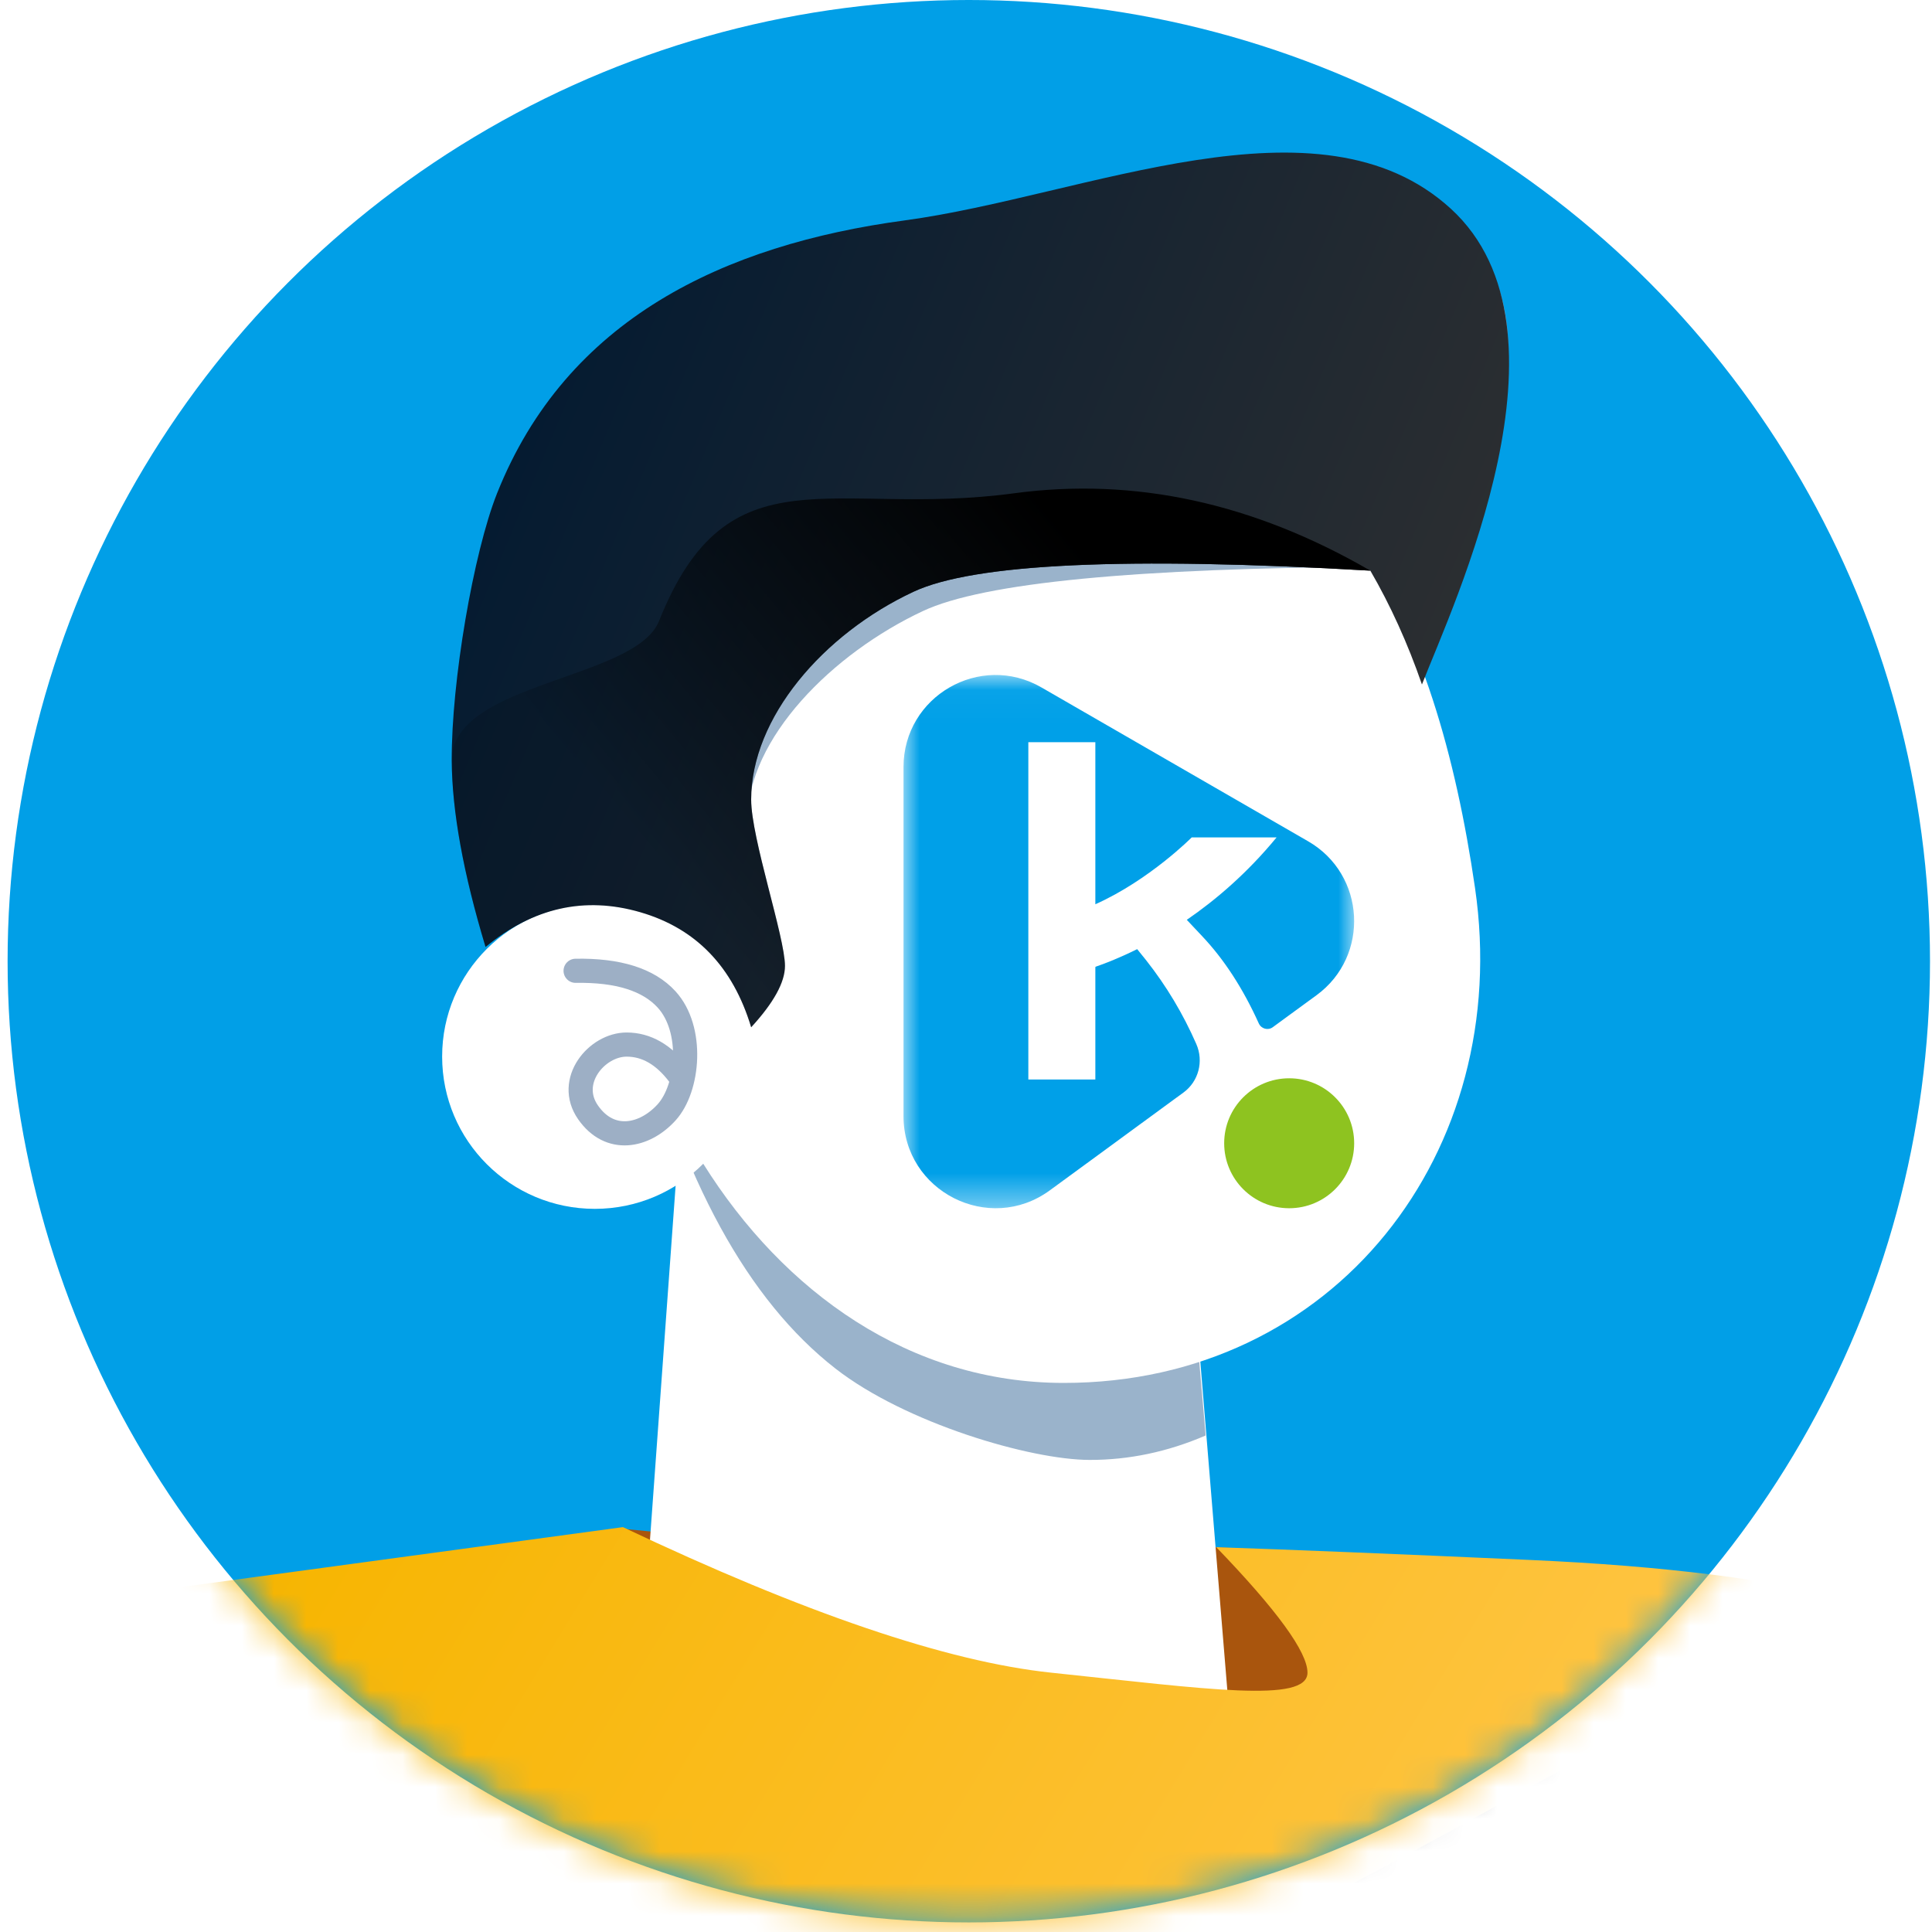
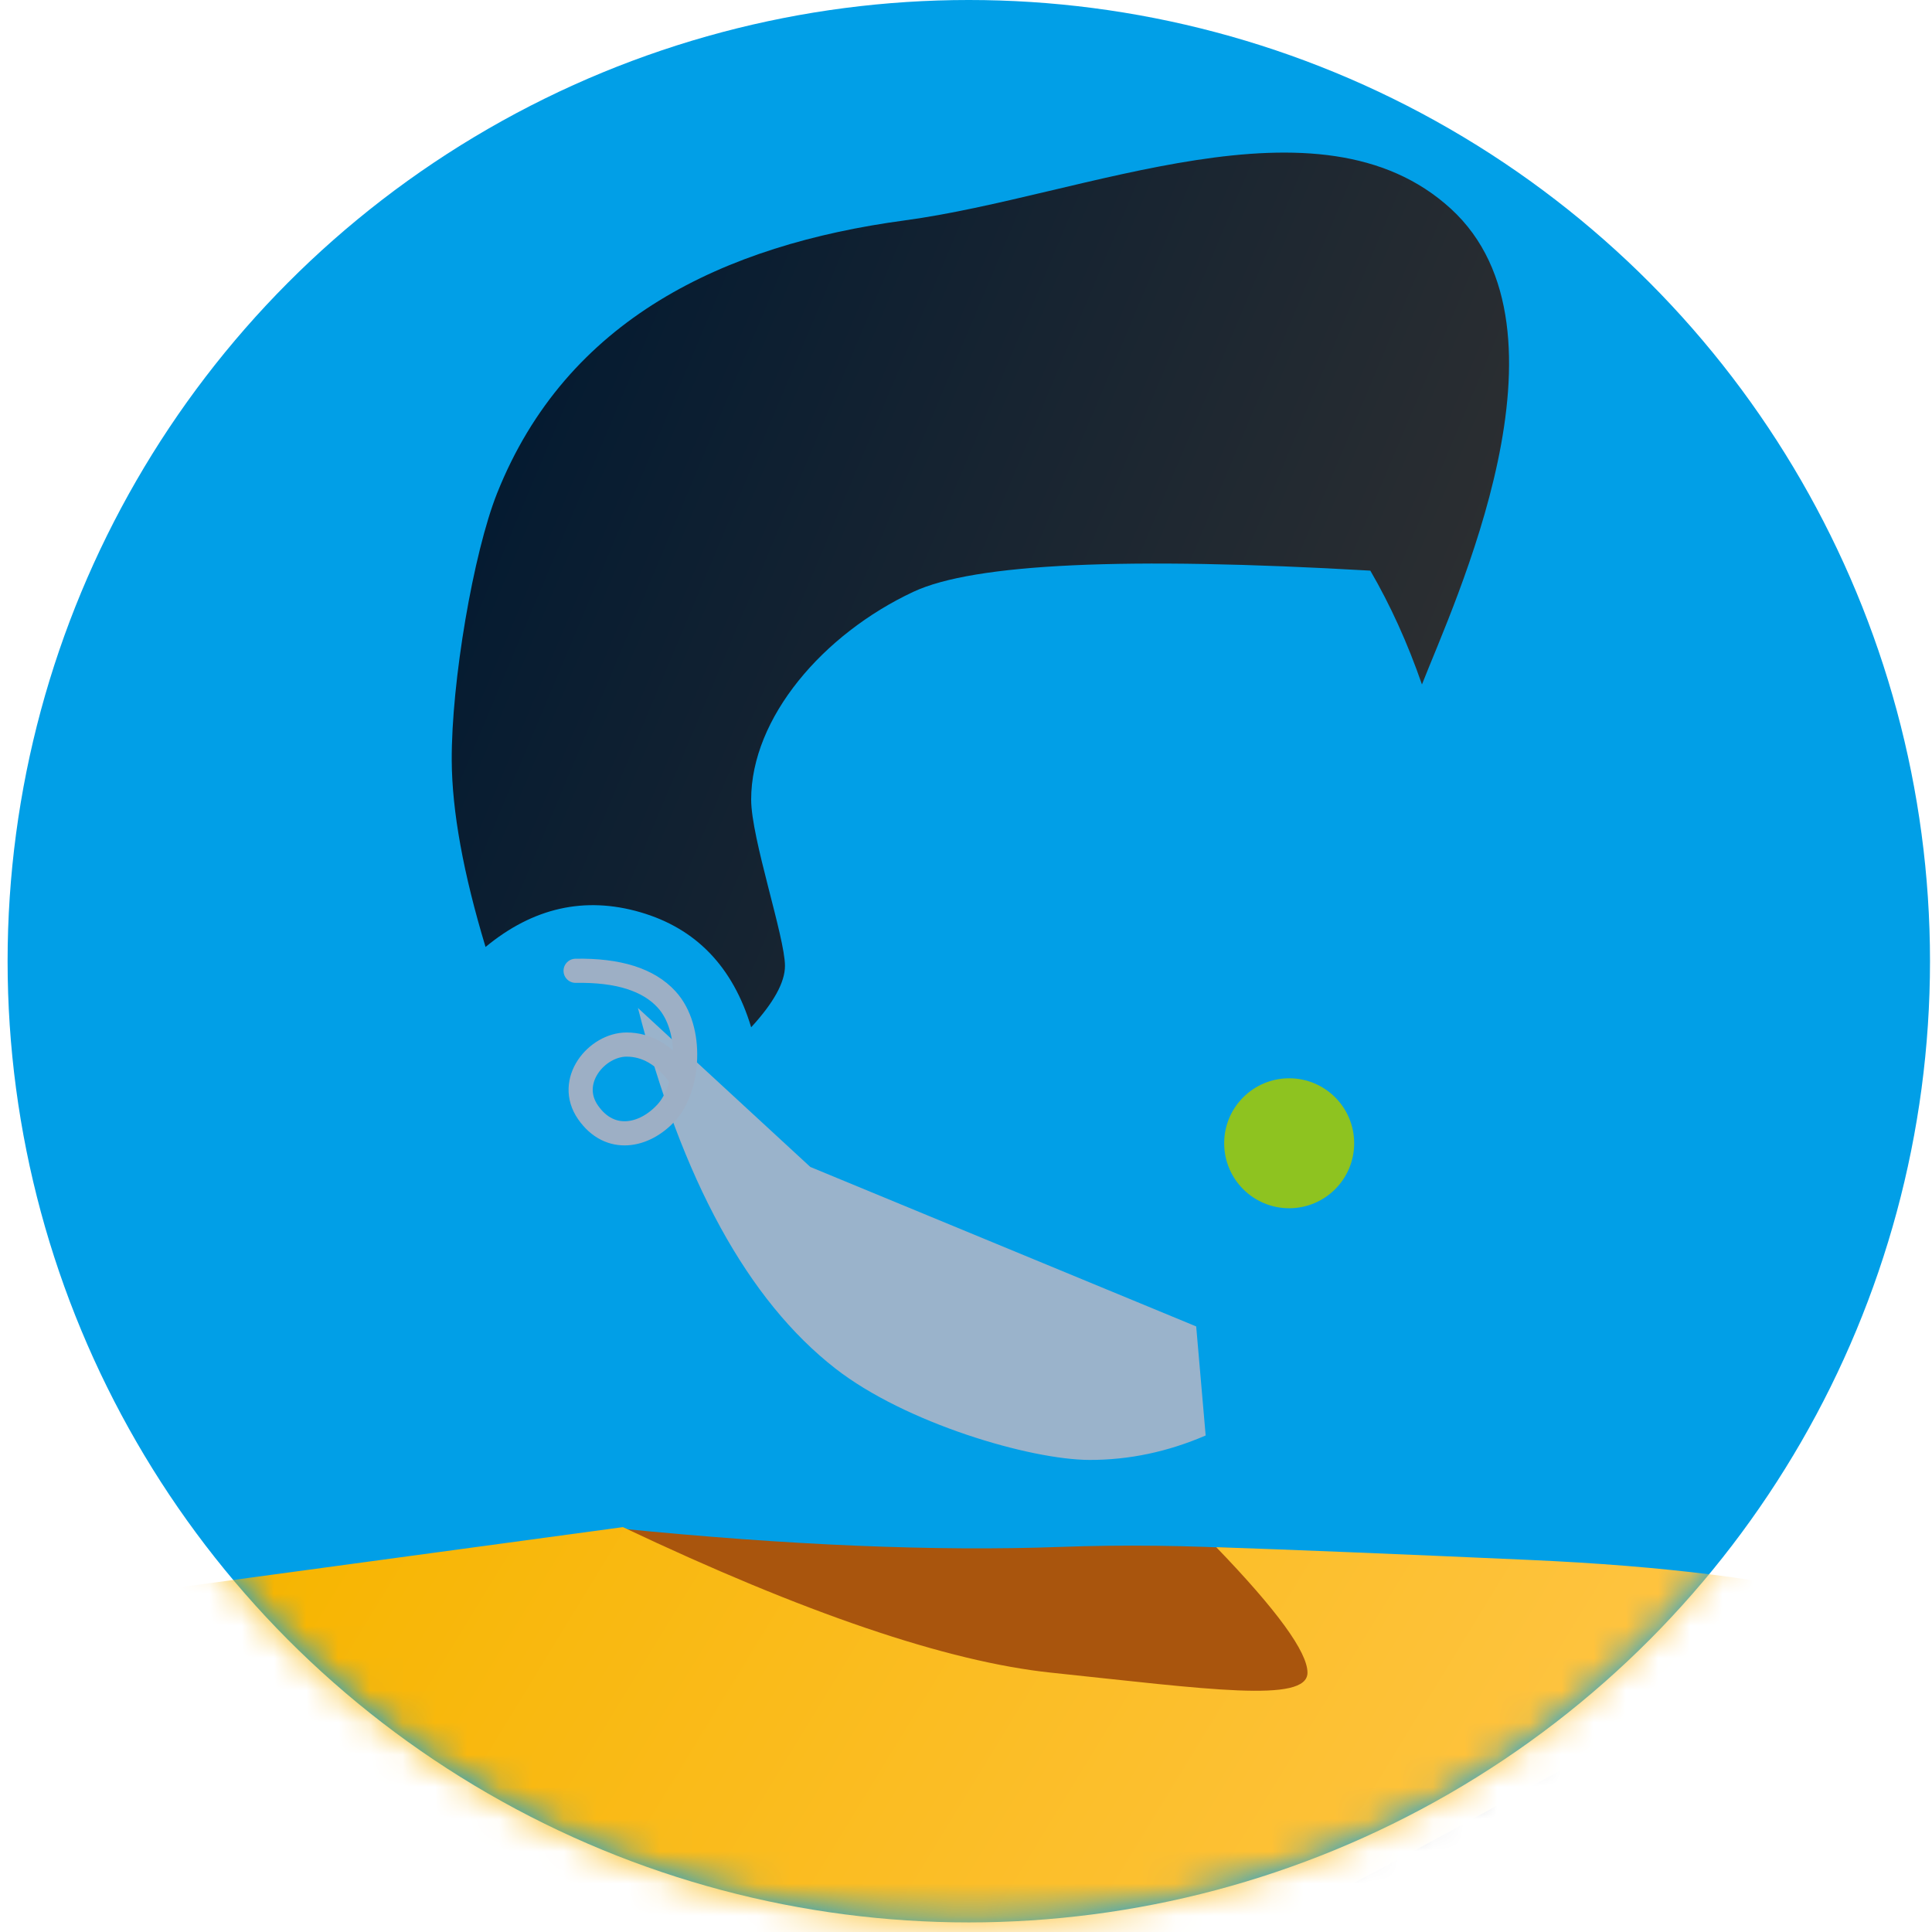
<svg xmlns="http://www.w3.org/2000/svg" xmlns:xlink="http://www.w3.org/1999/xlink" width="60px" height="60px" viewBox="0 0 60 60" version="1.1">
  <title>头像</title>
  <desc>Created with Sketch.</desc>
  <defs>
    <circle id="path-1" cx="30.087" cy="29.851" r="29.851" />
-     <polygon id="path-3" points="0 0.031 13.995 0.031 13.995 16.592 0 16.592" />
    <linearGradient x1="100%" y1="65.971%" x2="7.601%" y2="33.517%" id="linearGradient-5">
      <stop stop-color="#313131" offset="0%" />
      <stop stop-color="#051B31" offset="100%" />
    </linearGradient>
    <linearGradient x1="76.553%" y1="32.805%" x2="18.453%" y2="63.399%" id="linearGradient-6">
      <stop stop-color="#000000" offset="0%" />
      <stop stop-color="#000000" stop-opacity="0.148" offset="100%" />
    </linearGradient>
    <linearGradient x1="9.125%" y1="43.857%" x2="92.732%" y2="57.773%" id="linearGradient-7">
      <stop stop-color="#F7B500" offset="0%" />
      <stop stop-color="#FFC547" offset="100%" />
    </linearGradient>
    <path d="M20.838,42.687 C26.476,45.36 30.909,46.867 34.137,47.207 C38.978,47.716 42.098,48.165 42.098,47.207 C42.098,46.568 41.154,45.269 39.265,43.31 C41.54,43.386 44.782,43.518 48.99,43.706 C53.199,43.893 56.571,44.317 59.104,44.979 C43.717,53.998 34.766,58.507 32.252,58.507 C29.737,58.507 21.36,55.492 7.121,49.46 L0,45.514 L20.838,42.687 Z" id="path-8" />
    <filter x="-81.2%" y="-265.5%" width="262.4%" height="706.8%" filterUnits="objectBoundingBox" id="filter-9">
      <feOffset dx="0" dy="6" in="SourceAlpha" result="shadowOffsetOuter1" />
      <feGaussianBlur stdDeviation="15" in="shadowOffsetOuter1" result="shadowBlurOuter1" />
      <feColorMatrix values="0 0 0 0 0.945   0 0 0 0 0.263   0 0 0 0 0.11  0 0 0 0.236 0" type="matrix" in="shadowBlurOuter1" />
    </filter>
  </defs>
  <g id="APP2.0" stroke="none" stroke-width="1" fill="none" fill-rule="evenodd">
    <g id="01主页" transform="translate(-24, -168)">
      <g id="对话框" transform="translate(24, 168)">
        <g id="头像">
          <g id="编组">
            <g>
              <mask id="mask-2" fill="white">
                <use xlink:href="#path-1" />
              </mask>
              <use id="蒙版" fill="#019FE7" xlink:href="#path-1" />
              <g mask="url(#mask-2)">
                <g transform="translate(-1.493, 4.739)">
                  <path d="M20.707,42.727 C25.956,43.251 30.531,43.443 34.432,43.302 C38.334,43.16 42.472,43.395 46.847,44.007 L43.791,52.289 L24.313,51.282 L20.649,45.604 L20.707,42.727 Z" id="路径-30" stroke="none" fill="#A9550D" fill-rule="evenodd" />
-                   <path d="M27.492,25.672 L17.313,51.995 C19.492,54.712 22.022,56.3 24.904,56.758 C27.785,57.216 31.43,57.501 35.837,57.612 L39.701,39.891 L29.761,31.458 L27.492,25.672 Z" id="路径-28" stroke="none" fill="#FFFFFF" fill-rule="evenodd" transform="translate(28.507, 41.642) rotate(-17) translate(-28.507, -41.642) " />
                  <path d="M23.625,24.179 C23.371,29.69 24.235,33.857 26.216,36.68 C27.802,38.94 31.18,41.163 32.936,41.702 C34.106,42.062 35.329,42.171 36.604,42.03 L37.313,38.705 L27.301,30.465 L23.625,24.179 Z" id="路径-28备份" stroke="none" fill="#9AB3CB" fill-rule="evenodd" transform="translate(30.448, 33.134) rotate(-17) translate(-30.448, -33.134) " />
-                   <path d="M34.529,7.463 C42.947,7.463 46.108,14.645 47.301,22.836 C48.495,31.027 42.947,38.209 34.529,38.209 C29.753,38.209 25.831,35.391 23.333,31.402 C22.474,32.267 21.282,32.803 19.966,32.803 C17.347,32.803 15.224,30.685 15.224,28.073 C15.224,25.46 17.347,23.343 19.966,23.343 C20.147,23.343 20.327,23.353 20.503,23.373 C20.403,22.575 20.352,21.771 20.352,20.969 C20.352,12.478 26.112,7.463 34.529,7.463 Z" id="形状结合" stroke="none" fill="#FFFFFF" fill-rule="evenodd" />
                  <g id="编组" stroke="none" stroke-width="1" fill="none" fill-rule="evenodd" transform="translate(29.552, 16.119)">
                    <g transform="translate(0, 0.073)">
                      <mask id="mask-4" fill="white">
                        <use xlink:href="#path-3" />
                      </mask>
                      <g id="Clip-2" />
-                       <path d="M12.566,5.196 L4.285,0.418 C2.38,-0.682 0,0.693 0,2.892 L0,13.729 C0,16.068 2.657,17.417 4.545,16.036 L6.48,14.62 L7.386,13.956 L7.386,13.956 L7.944,13.548 L7.944,13.547 L8.694,12.999 C9.166,12.654 9.328,12.027 9.093,11.491 C8.683,10.555 8.163,9.685 7.534,8.889 L7.257,8.545 C6.699,8.823 6.247,8.996 5.968,9.091 C5.963,9.096 5.961,9.1 5.958,9.106 L5.958,12.594 L3.877,12.594 L3.877,2.118 L5.958,2.118 L5.958,7.152 C7.637,6.401 8.95,5.076 8.95,5.076 L11.586,5.076 C10.668,6.192 9.69,7.023 8.798,7.635 L9.266,8.133 C9.957,8.861 10.546,9.772 11.034,10.852 C11.11,11.02 11.319,11.079 11.468,10.97 L12.051,10.543 L12.826,9.977 C14.492,8.758 14.354,6.227 12.566,5.196" id="Fill-1" fill="#00A0E8" mask="url(#mask-4)" />
+                       <path d="M12.566,5.196 L4.285,0.418 C2.38,-0.682 0,0.693 0,2.892 L0,13.729 C0,16.068 2.657,17.417 4.545,16.036 L6.48,14.62 L7.386,13.956 L7.386,13.956 L7.944,13.548 L7.944,13.547 L8.694,12.999 C9.166,12.654 9.328,12.027 9.093,11.491 C8.683,10.555 8.163,9.685 7.534,8.889 L7.257,8.545 C6.699,8.823 6.247,8.996 5.968,9.091 C5.963,9.096 5.961,9.1 5.958,9.106 L5.958,12.594 L3.877,12.594 L3.877,2.118 L5.958,2.118 L5.958,7.152 L11.586,5.076 C10.668,6.192 9.69,7.023 8.798,7.635 L9.266,8.133 C9.957,8.861 10.546,9.772 11.034,10.852 C11.11,11.02 11.319,11.079 11.468,10.97 L12.051,10.543 L12.826,9.977 C14.492,8.758 14.354,6.227 12.566,5.196" id="Fill-1" fill="#00A0E8" mask="url(#mask-4)" />
                    </g>
                    <path d="M13.996,14.647 C13.996,15.762 13.092,16.665 11.978,16.665 C10.863,16.665 9.959,15.762 9.959,14.647 C9.959,13.532 10.863,12.629 11.978,12.629 C13.092,12.629 13.996,13.532 13.996,14.647" id="Fill-3" fill="#8EC320" />
                  </g>
-                   <path d="M44.346,12.862 C36.763,12.901 32.034,13.359 30.159,14.236 C27.348,15.551 24.707,18.189 24.707,20.727 C24.707,21.928 15.835,21.841 15.821,19.485 C15.806,17.033 16.496,13.019 17.229,11.178 C19.384,5.766 24.272,3.46 29.886,2.703 C35.5,1.946 42.748,-1.412 46.849,2.341 C50.951,6.095 45.299,15.403 44.909,14.621 C44.79,14.383 44.602,13.796 44.346,12.862 Z" id="路径-27" stroke="none" fill="#9AB3CB" fill-rule="evenodd" />
                  <path d="M44.05,12.983 C36.465,12.543 31.735,12.762 29.861,13.639 C27.049,14.954 24.821,17.556 24.821,20.094 C24.821,21.295 25.871,24.366 25.871,25.257 C25.871,25.766 25.521,26.402 24.821,27.164 C24.255,25.284 23.107,24.093 21.379,23.591 C19.65,23.089 18.048,23.449 16.572,24.67 C15.882,22.386 15.532,20.459 15.522,18.888 C15.508,16.436 16.197,12.422 16.93,10.581 C19.086,5.169 23.974,2.863 29.588,2.106 C35.202,1.349 42.45,-2.009 46.551,1.744 C50.652,5.498 46.627,14.02 45.653,16.518 C45.209,15.236 44.674,14.057 44.05,12.983 Z" id="路径-27备份" stroke="none" fill="url(#linearGradient-5)" fill-rule="nonzero" />
-                   <path d="M44.05,12.983 C36.465,12.543 31.735,12.762 29.861,13.639 C27.049,14.954 24.821,17.556 24.821,20.094 C24.821,21.295 25.871,24.366 25.871,25.257 C25.871,25.766 25.521,26.402 24.821,27.164 C24.255,25.284 23.107,24.093 21.379,23.591 C19.65,23.089 18.048,23.449 16.572,24.67 C15.882,22.386 15.532,20.459 15.523,18.888 C15.508,16.436 21.228,16.386 21.961,14.545 C24.117,9.133 27.367,11.338 32.981,10.581 C36.724,10.077 40.413,10.877 44.05,12.983 Z" id="路径-27备份-2" stroke="none" fill="url(#linearGradient-6)" fill-rule="evenodd" />
                  <g id="路径-29" stroke="none" fill="none">
                    <use fill="black" fill-opacity="1" filter="url(#filter-9)" xlink:href="#path-8" />
                    <use fill="url(#linearGradient-7)" fill-rule="evenodd" xlink:href="#path-8" />
                  </g>
                  <path d="M19.369,25.41 C20.689,25.387 21.631,25.683 22.195,26.3 C23.041,27.226 22.881,29.05 22.195,29.806 C21.509,30.563 20.432,30.78 19.755,29.806 C19.077,28.833 20.028,27.701 20.953,27.701 C21.57,27.701 22.114,28.016 22.587,28.645" id="路径-31" stroke="#9DAFC5" stroke-width="0.75" fill="none" stroke-linecap="round" stroke-linejoin="round" />
                </g>
              </g>
            </g>
          </g>
        </g>
      </g>
    </g>
  </g>
</svg>